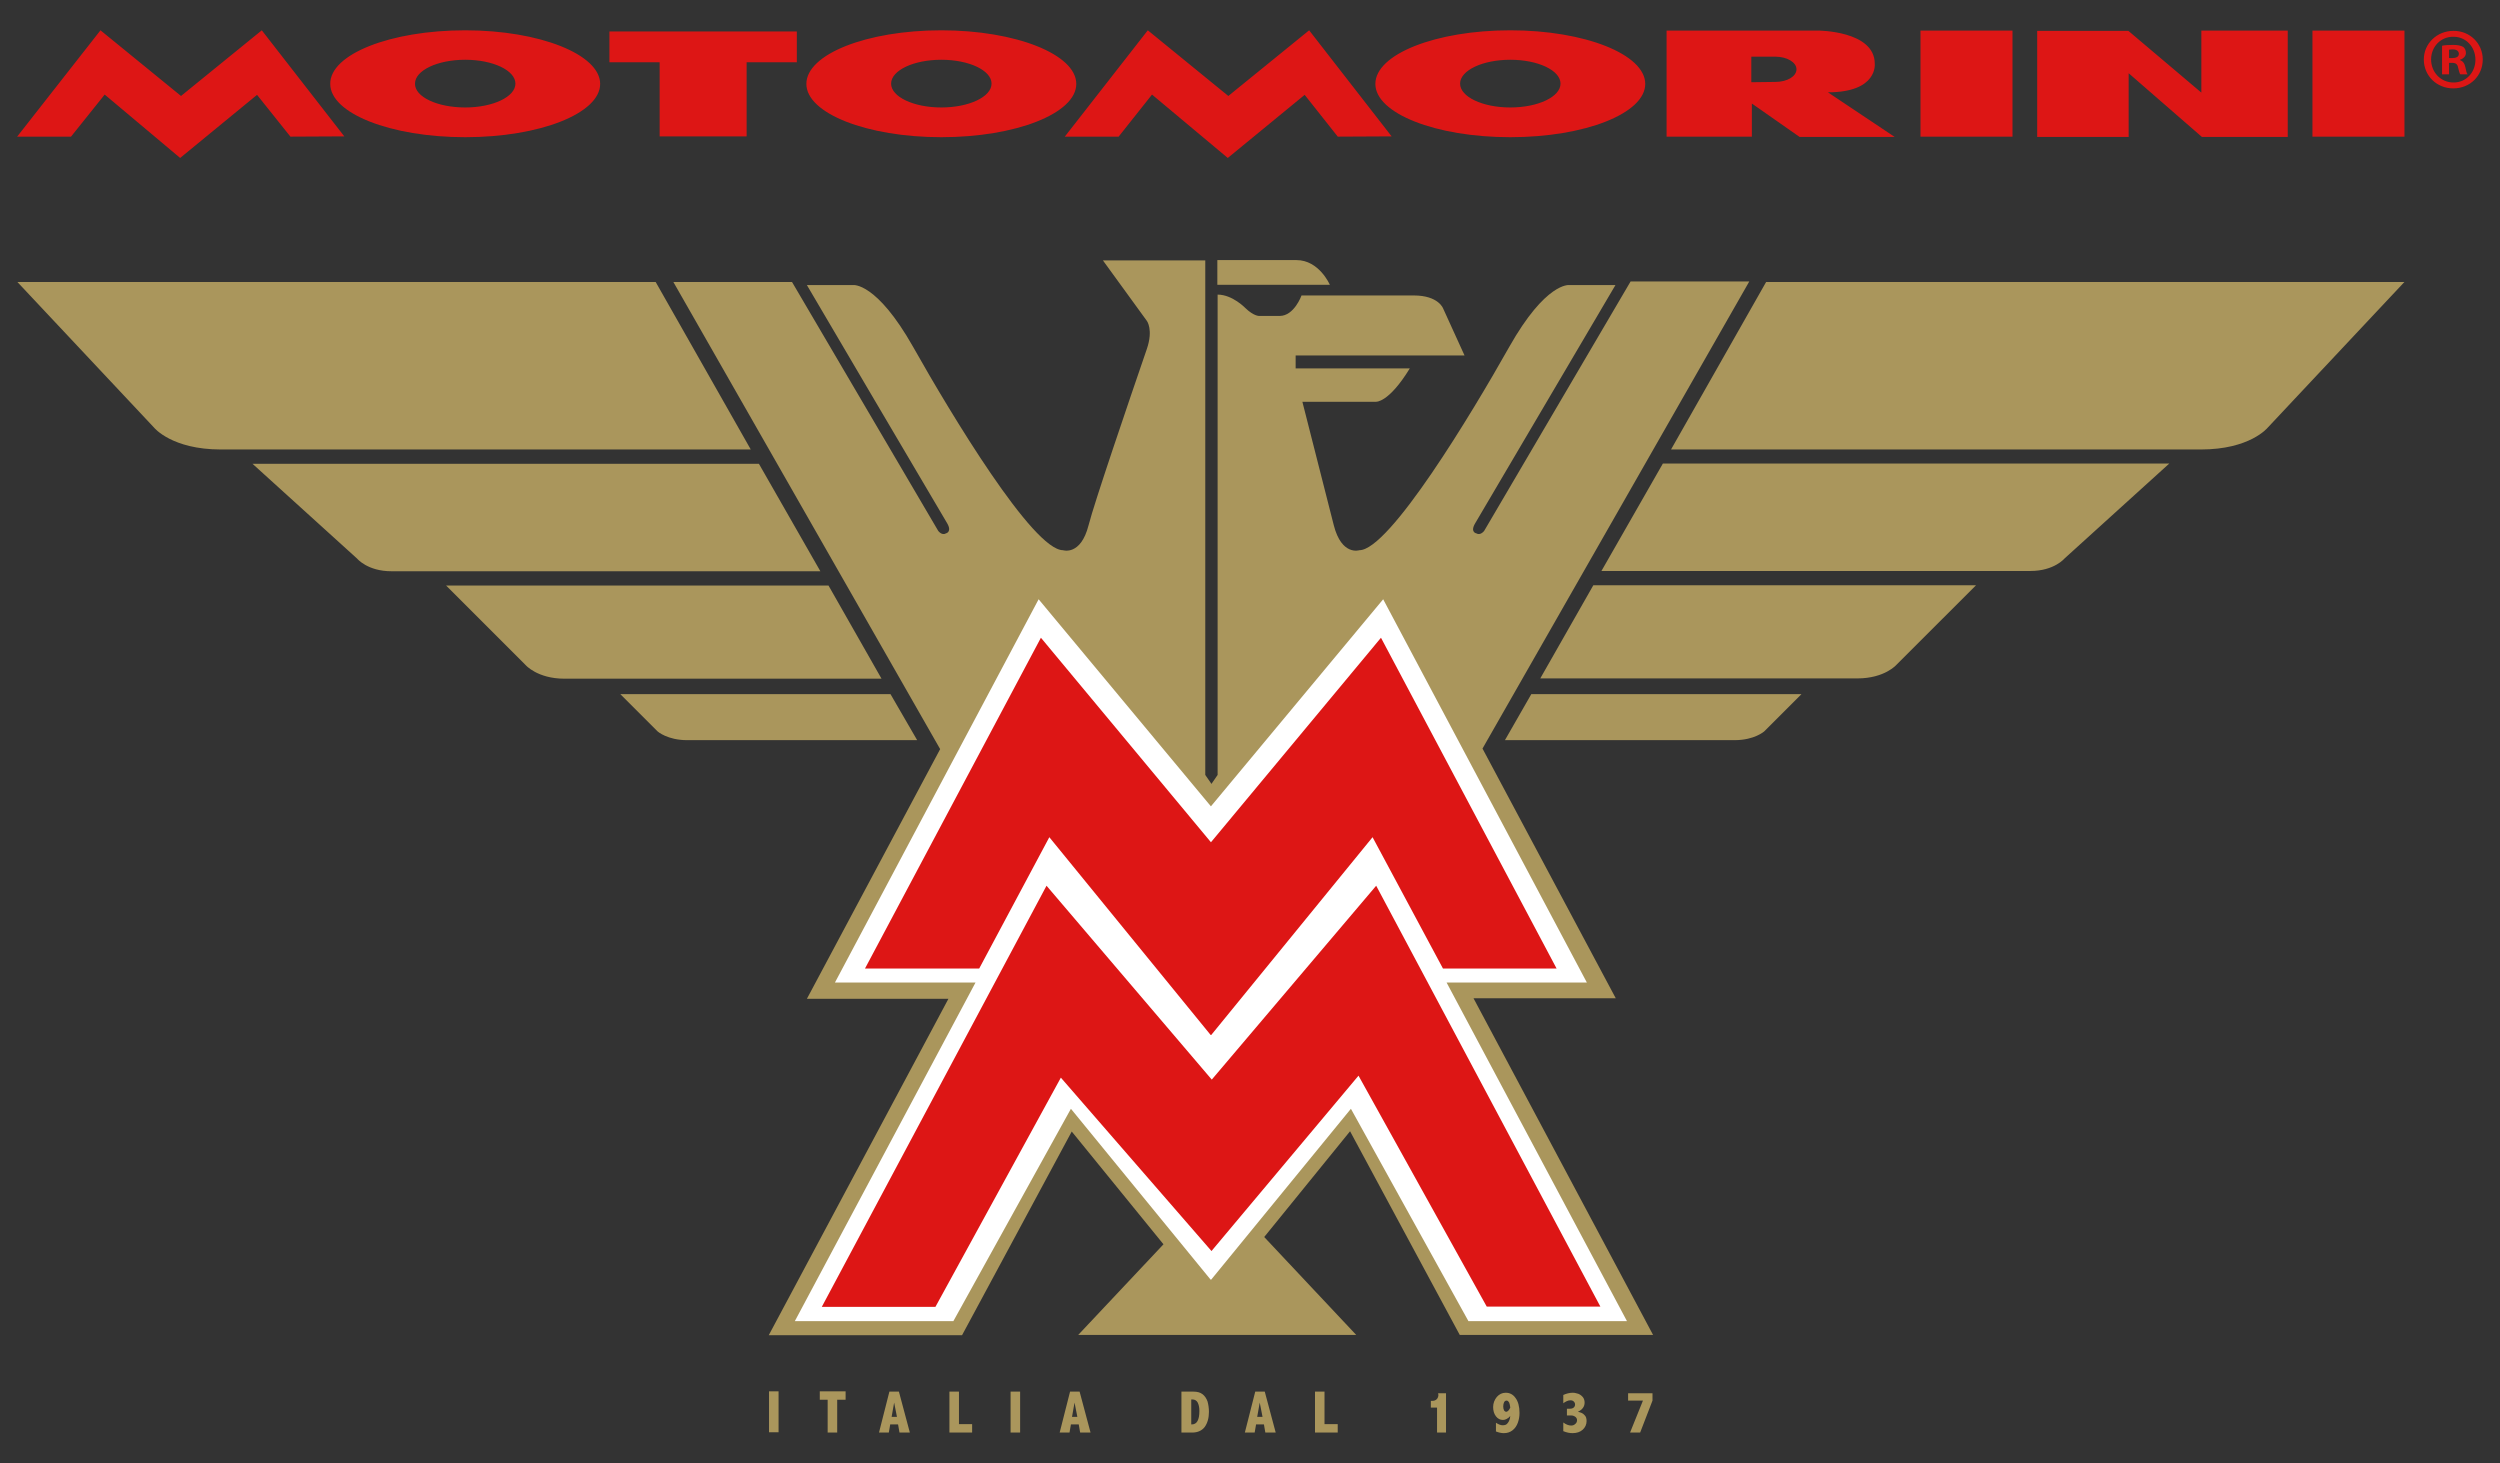
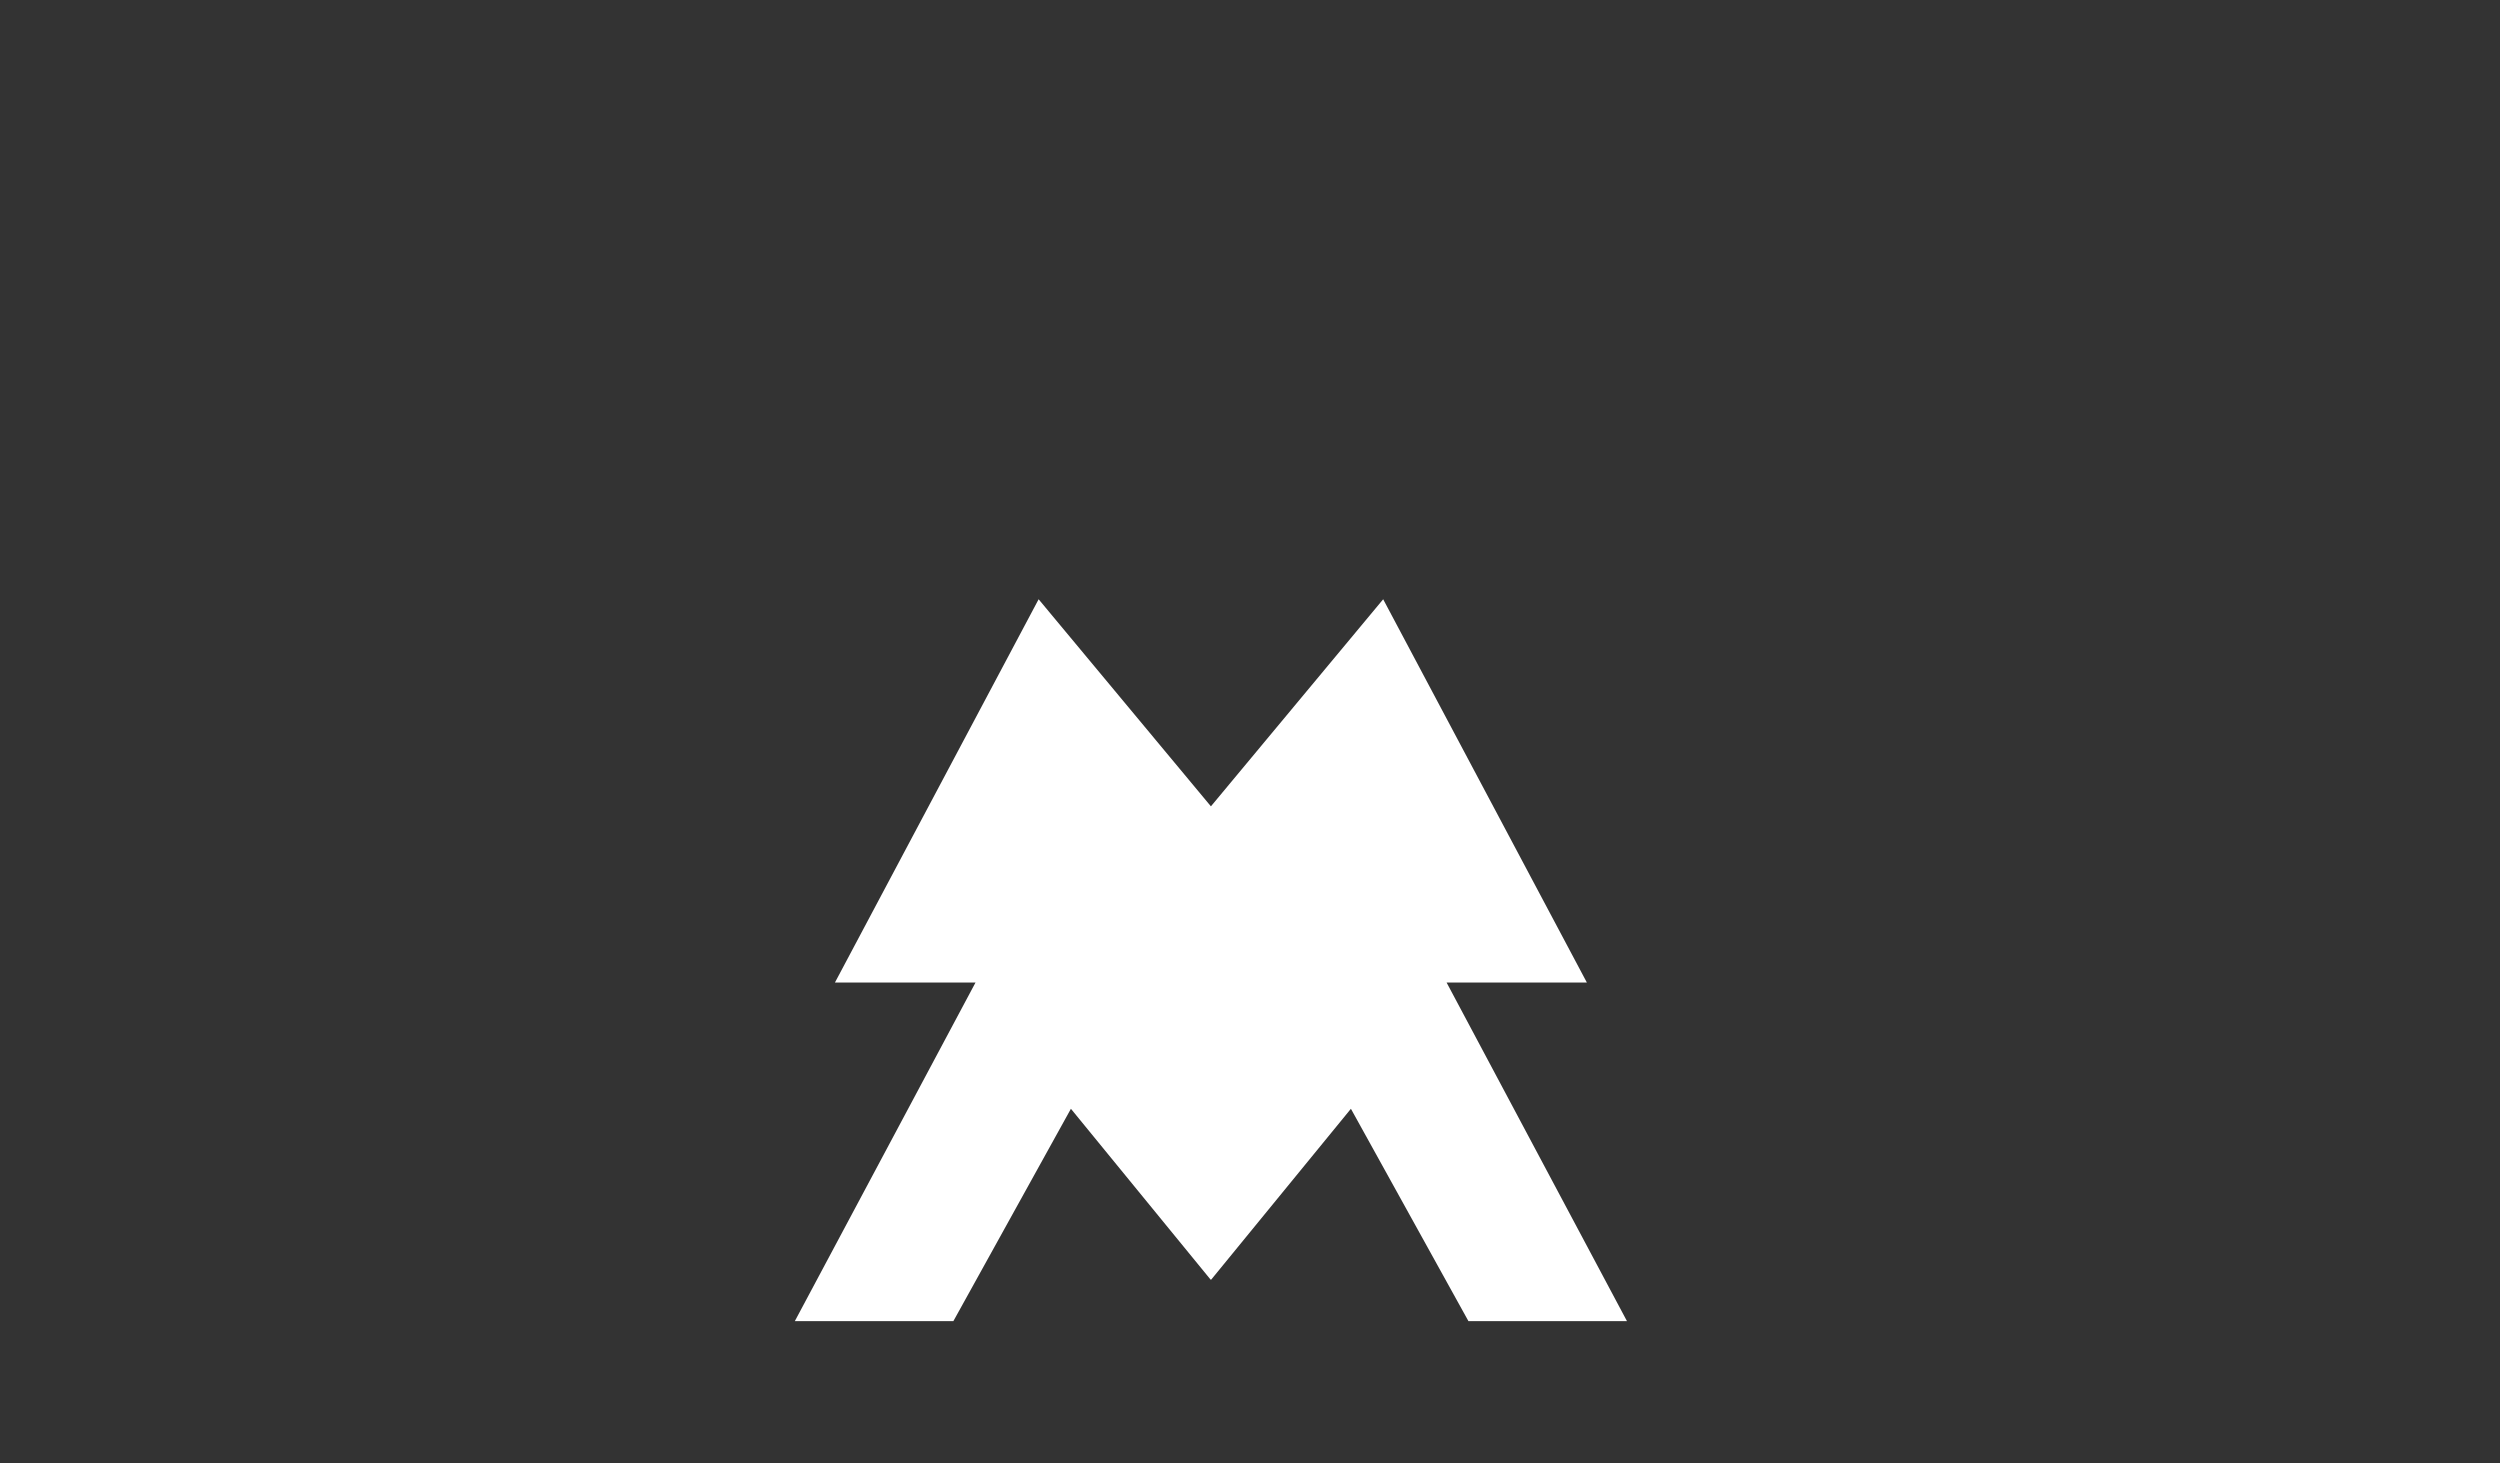
<svg xmlns="http://www.w3.org/2000/svg" width="82" height="48" viewBox="0 0 82 48" fill="none">
  <rect x="0" y="0" width="82" height="48" fill="#333333" stroke="none" />
-   <path d="M25.224 45.636H25.537V46.979H25.224V45.636ZM26.88 45.912H27.147V46.988H27.46V45.912H27.736V45.636H26.889V45.912H26.88ZM28.831 46.988H29.153L29.199 46.721H29.457L29.503 46.988H29.843L29.484 45.645H29.172L28.831 46.988ZM29.42 46.473H29.245L29.328 46.004L29.42 46.473ZM31.141 46.988H31.886V46.712H31.454V45.645H31.141V46.988ZM33.147 46.988H33.46V45.645H33.147V46.988ZM34.757 46.988H35.08L35.126 46.721H35.383L35.429 46.988H35.77L35.411 45.645H35.098L34.757 46.988ZM35.337 46.473H35.162L35.245 46.004L35.337 46.473ZM38.751 46.988H39.101C39.285 46.988 39.423 46.924 39.515 46.804C39.607 46.675 39.653 46.51 39.653 46.307C39.653 46.188 39.635 46.068 39.607 45.967C39.57 45.866 39.515 45.783 39.441 45.728C39.368 45.672 39.267 45.645 39.147 45.645H38.751V46.988ZM39.11 45.902C39.193 45.902 39.248 45.939 39.285 46.004C39.322 46.077 39.34 46.169 39.34 46.28C39.34 46.574 39.257 46.721 39.092 46.721H39.073V45.902H39.11ZM40.831 46.988H41.153L41.199 46.721H41.457L41.503 46.988H41.843L41.484 45.645H41.172L40.831 46.988ZM41.411 46.473H41.236L41.319 46.004L41.411 46.473ZM43.132 46.988H43.877V46.712H43.444V45.645H43.132V46.988ZM47.181 45.737C47.181 45.801 47.162 45.856 47.126 45.893C47.089 45.93 47.043 45.948 46.978 45.948H46.932V46.169H47.135V46.988H47.429V45.7H47.172V45.737H47.181ZM49.537 46.445C49.527 46.547 49.5 46.62 49.454 46.675C49.417 46.731 49.362 46.749 49.288 46.749C49.224 46.749 49.15 46.721 49.067 46.666V46.952C49.159 46.988 49.242 47.007 49.325 47.007C49.435 47.007 49.527 46.979 49.61 46.915C49.693 46.85 49.748 46.767 49.785 46.666C49.822 46.565 49.84 46.455 49.84 46.344C49.84 46.133 49.794 45.967 49.711 45.856C49.629 45.737 49.518 45.682 49.389 45.682C49.27 45.682 49.178 45.728 49.095 45.82C49.021 45.912 48.975 46.022 48.975 46.151C48.975 46.27 49.003 46.372 49.067 46.455C49.132 46.537 49.205 46.574 49.297 46.574C49.334 46.574 49.371 46.565 49.408 46.547C49.463 46.519 49.5 46.491 49.537 46.445ZM49.537 46.169C49.518 46.215 49.491 46.252 49.472 46.27C49.454 46.289 49.426 46.307 49.408 46.307C49.38 46.307 49.352 46.289 49.334 46.261C49.316 46.224 49.306 46.188 49.306 46.133C49.306 46.077 49.316 46.031 49.334 45.994C49.352 45.958 49.38 45.939 49.417 45.939C49.444 45.939 49.472 45.958 49.5 46.004C49.518 46.041 49.527 46.096 49.537 46.169ZM51.267 46.031C51.359 45.967 51.432 45.93 51.506 45.93C51.552 45.93 51.589 45.939 51.616 45.967C51.644 45.994 51.662 46.022 51.662 46.068C51.662 46.114 51.644 46.142 51.616 46.169C51.58 46.197 51.543 46.206 51.487 46.206H51.395V46.427H51.533C51.589 46.427 51.635 46.445 51.672 46.473C51.708 46.501 51.727 46.537 51.727 46.583C51.727 46.629 51.708 46.675 51.672 46.703C51.635 46.74 51.589 46.758 51.533 46.758C51.451 46.758 51.359 46.721 51.276 46.657V46.942C51.386 46.988 51.487 47.007 51.58 47.007C51.718 47.007 51.828 46.97 51.911 46.896C51.994 46.823 52.04 46.721 52.04 46.611C52.04 46.528 52.021 46.455 51.966 46.409C51.92 46.353 51.846 46.326 51.754 46.307C51.828 46.27 51.883 46.234 51.92 46.178C51.957 46.133 51.975 46.068 51.975 46.004C51.975 45.939 51.957 45.875 51.92 45.829C51.883 45.783 51.837 45.746 51.773 45.718C51.708 45.7 51.653 45.682 51.589 45.682C51.478 45.682 51.377 45.709 51.276 45.755V46.031H51.267ZM53.402 45.939H53.889L53.466 46.988H53.797L54.202 45.939V45.7H53.402V45.939ZM57.929 9.249H78.865L74.374 14.034C74.374 14.034 73.794 14.743 72.193 14.743H54.81L57.929 9.249ZM50.521 22.252H60.92C61.822 22.252 62.208 21.801 62.208 21.801L64.813 19.197H52.261L50.521 22.252ZM49.362 24.277H56.898C57.543 24.277 57.865 23.991 57.865 23.991L59.089 22.767H50.227L49.362 24.277ZM52.527 18.728H66.598C67.38 18.728 67.721 18.314 67.721 18.314L71.153 15.203H54.543L52.527 18.728ZM0.57 9.249L5.061 14.034C5.061 14.034 5.641 14.743 7.242 14.743H24.625L21.506 9.249H0.57ZM27.175 19.206H14.632L17.236 21.81C17.236 21.81 17.622 22.261 18.515 22.261H28.914L27.175 19.206ZM29.208 22.767H20.346L21.57 23.991C21.57 23.991 21.892 24.277 22.537 24.277H30.083L29.208 22.767ZM24.892 15.212H8.282L11.714 18.323C11.714 18.323 12.055 18.737 12.837 18.737H26.908L24.892 15.212ZM39.929 9.341H43.619C43.619 9.341 43.27 8.531 42.524 8.531H39.929V9.341ZM31.113 32.752L25.215 43.795H31.555L35.153 37.114L38.162 40.813L35.365 43.786H39.34H40.509H44.484L41.466 40.574L44.282 37.105L47.88 43.786H54.221L48.331 32.743H52.997L48.626 24.553L57.377 9.231H53.484L48.681 17.412C48.681 17.412 48.561 17.577 48.423 17.494C48.423 17.494 48.211 17.458 48.386 17.163C48.552 16.878 52.987 9.35 52.987 9.35H51.469C51.469 9.35 50.705 9.249 49.5 11.384C48.267 13.574 45.57 18.047 44.586 18.047C44.586 18.047 44.006 18.24 43.748 17.228C43.491 16.215 42.718 13.178 42.718 13.178H45.129C45.129 13.178 45.543 13.225 46.242 12.083H42.497V11.66H48.037L47.337 10.123C47.337 10.123 47.19 9.691 46.371 9.691H42.69C42.69 9.691 42.451 10.363 41.972 10.363H41.3C41.3 10.363 41.126 10.372 40.849 10.105C40.849 10.105 40.426 9.663 39.938 9.663V25.418L39.736 25.712L39.533 25.418V11.347V9.663V8.54H36.175L37.619 10.528C37.619 10.528 37.831 10.813 37.619 11.439C37.012 13.206 35.889 16.501 35.705 17.228C35.448 18.24 34.868 18.047 34.868 18.047C33.883 18.047 31.187 13.574 29.954 11.384C28.748 9.249 27.984 9.35 27.984 9.35H26.466C26.466 9.35 30.892 16.878 31.067 17.163C31.233 17.448 31.03 17.494 31.03 17.494C30.892 17.577 30.773 17.412 30.773 17.412L25.978 9.249H22.086L30.837 24.571L26.466 32.761H31.113V32.752Z" fill="#AA965C" />
  <path d="M39.708 41.972L35.126 36.368L31.27 43.334H26.07L31.997 32.227H27.386L34.067 19.656L39.718 26.448L45.368 19.656L52.049 32.227H47.448L53.365 43.334H48.165L44.31 36.368L39.727 41.972" fill="white" />
-   <path d="M45.02 27.46L39.728 33.948H39.71L34.418 27.46L32.118 31.767H28.372L34.142 20.918L39.719 27.626L45.296 20.918L51.056 31.767H47.329L45.02 27.46ZM26.955 42.865H30.682L34.796 35.347L39.737 41.034L44.559 35.282L48.765 42.856H52.492L45.139 29.052L39.746 35.411L34.326 29.052L26.955 42.865ZM8.587 0.994L11.293 4.473L9.526 4.482L8.431 3.111L5.909 5.181L3.434 3.102L2.329 4.482H0.562L3.296 0.994L5.937 3.148L8.587 0.994ZM40.289 3.148L37.648 0.994L34.925 4.482H36.691L37.786 3.102L40.271 5.181L42.793 3.111L43.879 4.482L45.645 4.473L42.94 0.994L40.289 3.148ZM49.538 0.994C51.986 0.994 53.964 1.786 53.964 2.752C53.964 3.718 51.986 4.5 49.538 4.5C47.09 4.5 45.112 3.718 45.112 2.752C45.112 1.776 47.099 0.994 49.538 0.994ZM49.538 3.525C50.449 3.525 51.185 3.175 51.185 2.743C51.185 2.31 50.449 1.96 49.538 1.96C48.627 1.96 47.891 2.31 47.891 2.743C47.891 3.175 48.627 3.525 49.538 3.525ZM15.259 0.994C17.698 0.994 19.685 1.786 19.685 2.752C19.685 3.718 17.707 4.5 15.259 4.5C12.811 4.5 10.832 3.718 10.832 2.752C10.823 1.776 12.811 0.994 15.259 0.994ZM15.259 3.525C16.17 3.525 16.906 3.175 16.906 2.743C16.906 2.31 16.17 1.96 15.259 1.96C14.348 1.96 13.612 2.31 13.612 2.743C13.602 3.175 14.339 3.525 15.259 3.525ZM30.875 0.994C33.323 0.994 35.302 1.786 35.302 2.752C35.302 3.718 33.323 4.5 30.875 4.5C28.437 4.5 26.449 3.718 26.449 2.752C26.449 1.776 28.437 0.994 30.875 0.994ZM30.875 3.525C31.786 3.525 32.523 3.175 32.523 2.743C32.523 2.31 31.786 1.96 30.875 1.96C29.964 1.96 29.228 2.31 29.228 2.743C29.228 3.175 29.964 3.525 30.875 3.525ZM19.989 2.043H21.636V4.473H24.489V2.043H26.136V1.031H19.989V2.043ZM61.492 2.089C61.492 2.089 61.602 3.028 59.955 3.028L62.145 4.491H59.026L57.461 3.396V4.482H54.664V1.003H59.633C59.624 1.003 61.492 1.003 61.492 2.089ZM58.234 2.687C58.621 2.687 58.925 2.503 58.925 2.273C58.925 2.043 58.612 1.859 58.234 1.859H57.443V2.697L58.234 2.687ZM62.992 4.482H66.01V1.003H62.992V4.482ZM75.857 4.482H78.866V1.003H75.848V4.482H75.857ZM72.204 3.037L69.811 1.013H66.82V4.491H69.82V2.402L72.222 4.491H75.038V1.003H72.204V3.037ZM81.434 1.951C81.434 2.485 81.02 2.899 80.467 2.899C79.924 2.899 79.501 2.485 79.501 1.951C79.501 1.427 79.934 1.013 80.467 1.013C81.01 1.003 81.434 1.427 81.434 1.951ZM79.74 1.951C79.74 2.365 80.053 2.706 80.477 2.706C80.891 2.706 81.194 2.375 81.194 1.96C81.194 1.546 80.891 1.206 80.477 1.206C80.053 1.197 79.74 1.537 79.74 1.951ZM80.32 2.439H80.099V1.5C80.182 1.482 80.302 1.473 80.458 1.473C80.633 1.473 80.716 1.5 80.79 1.537C80.845 1.574 80.882 1.648 80.882 1.74C80.882 1.841 80.799 1.924 80.688 1.96V1.97C80.78 2.006 80.835 2.071 80.863 2.2C80.891 2.347 80.909 2.402 80.937 2.439H80.698C80.67 2.402 80.651 2.319 80.624 2.209C80.605 2.108 80.55 2.062 80.431 2.062H80.329V2.439H80.32ZM80.329 1.905H80.431C80.55 1.905 80.651 1.868 80.651 1.767C80.651 1.684 80.587 1.62 80.449 1.62C80.394 1.62 80.348 1.629 80.329 1.629V1.905Z" fill="#DD1615" />
</svg>